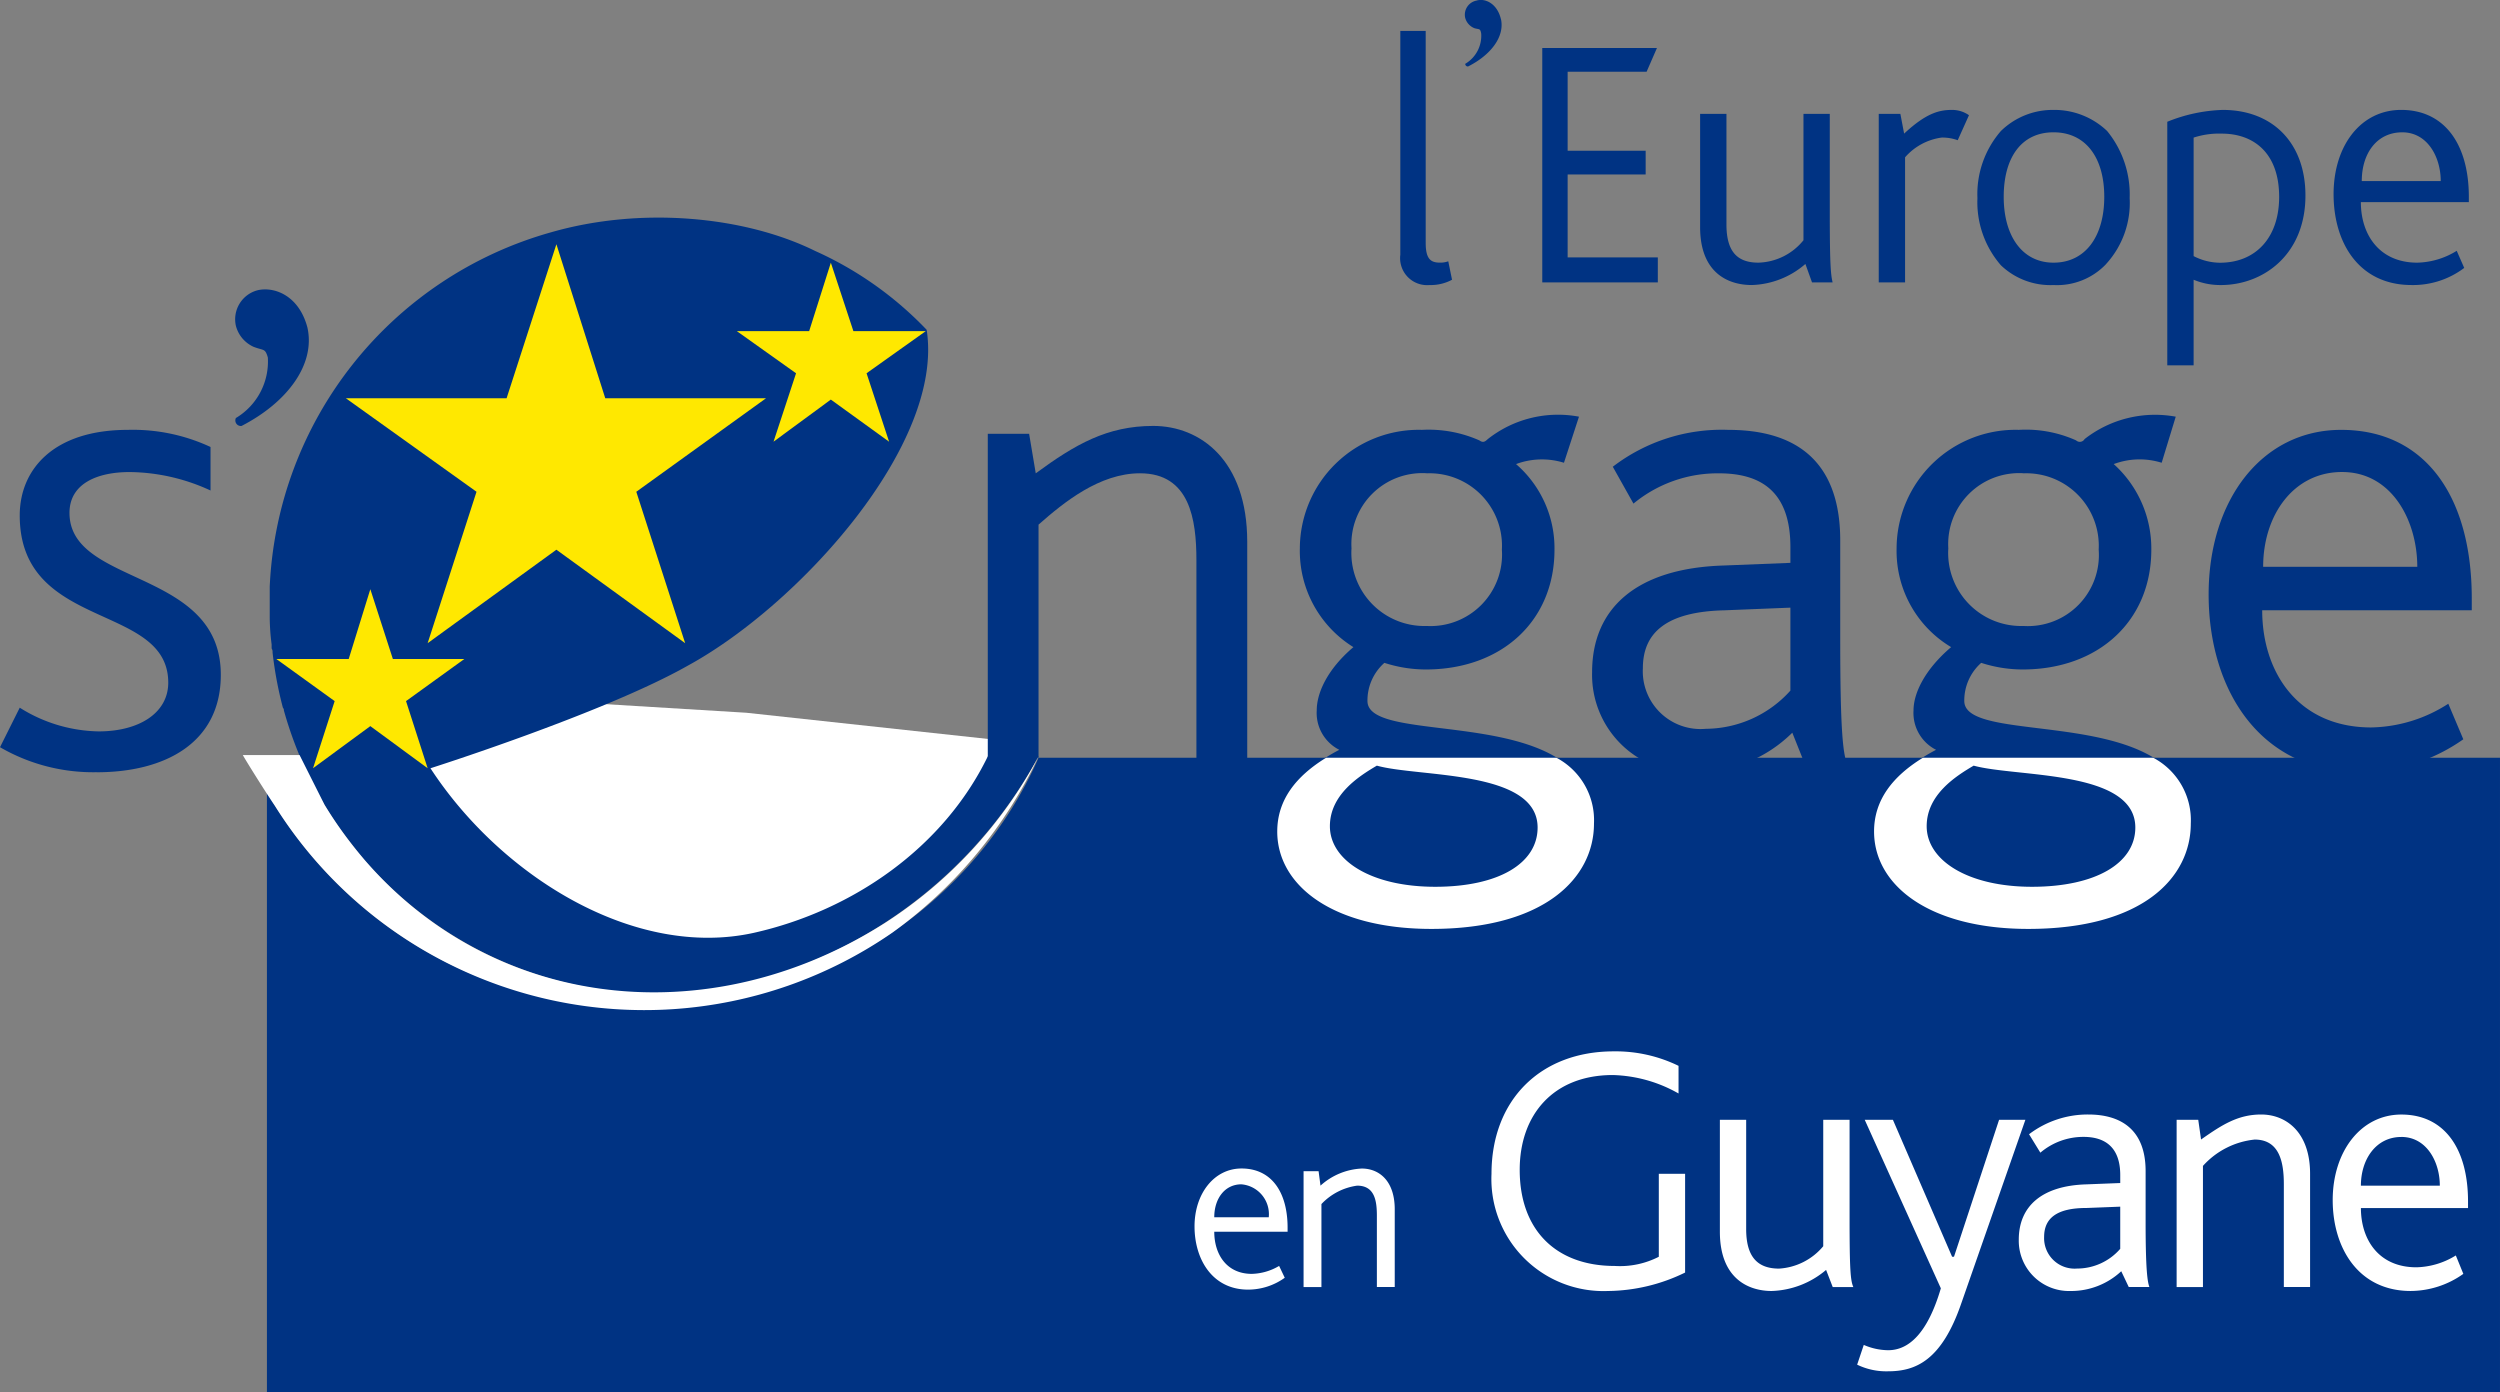
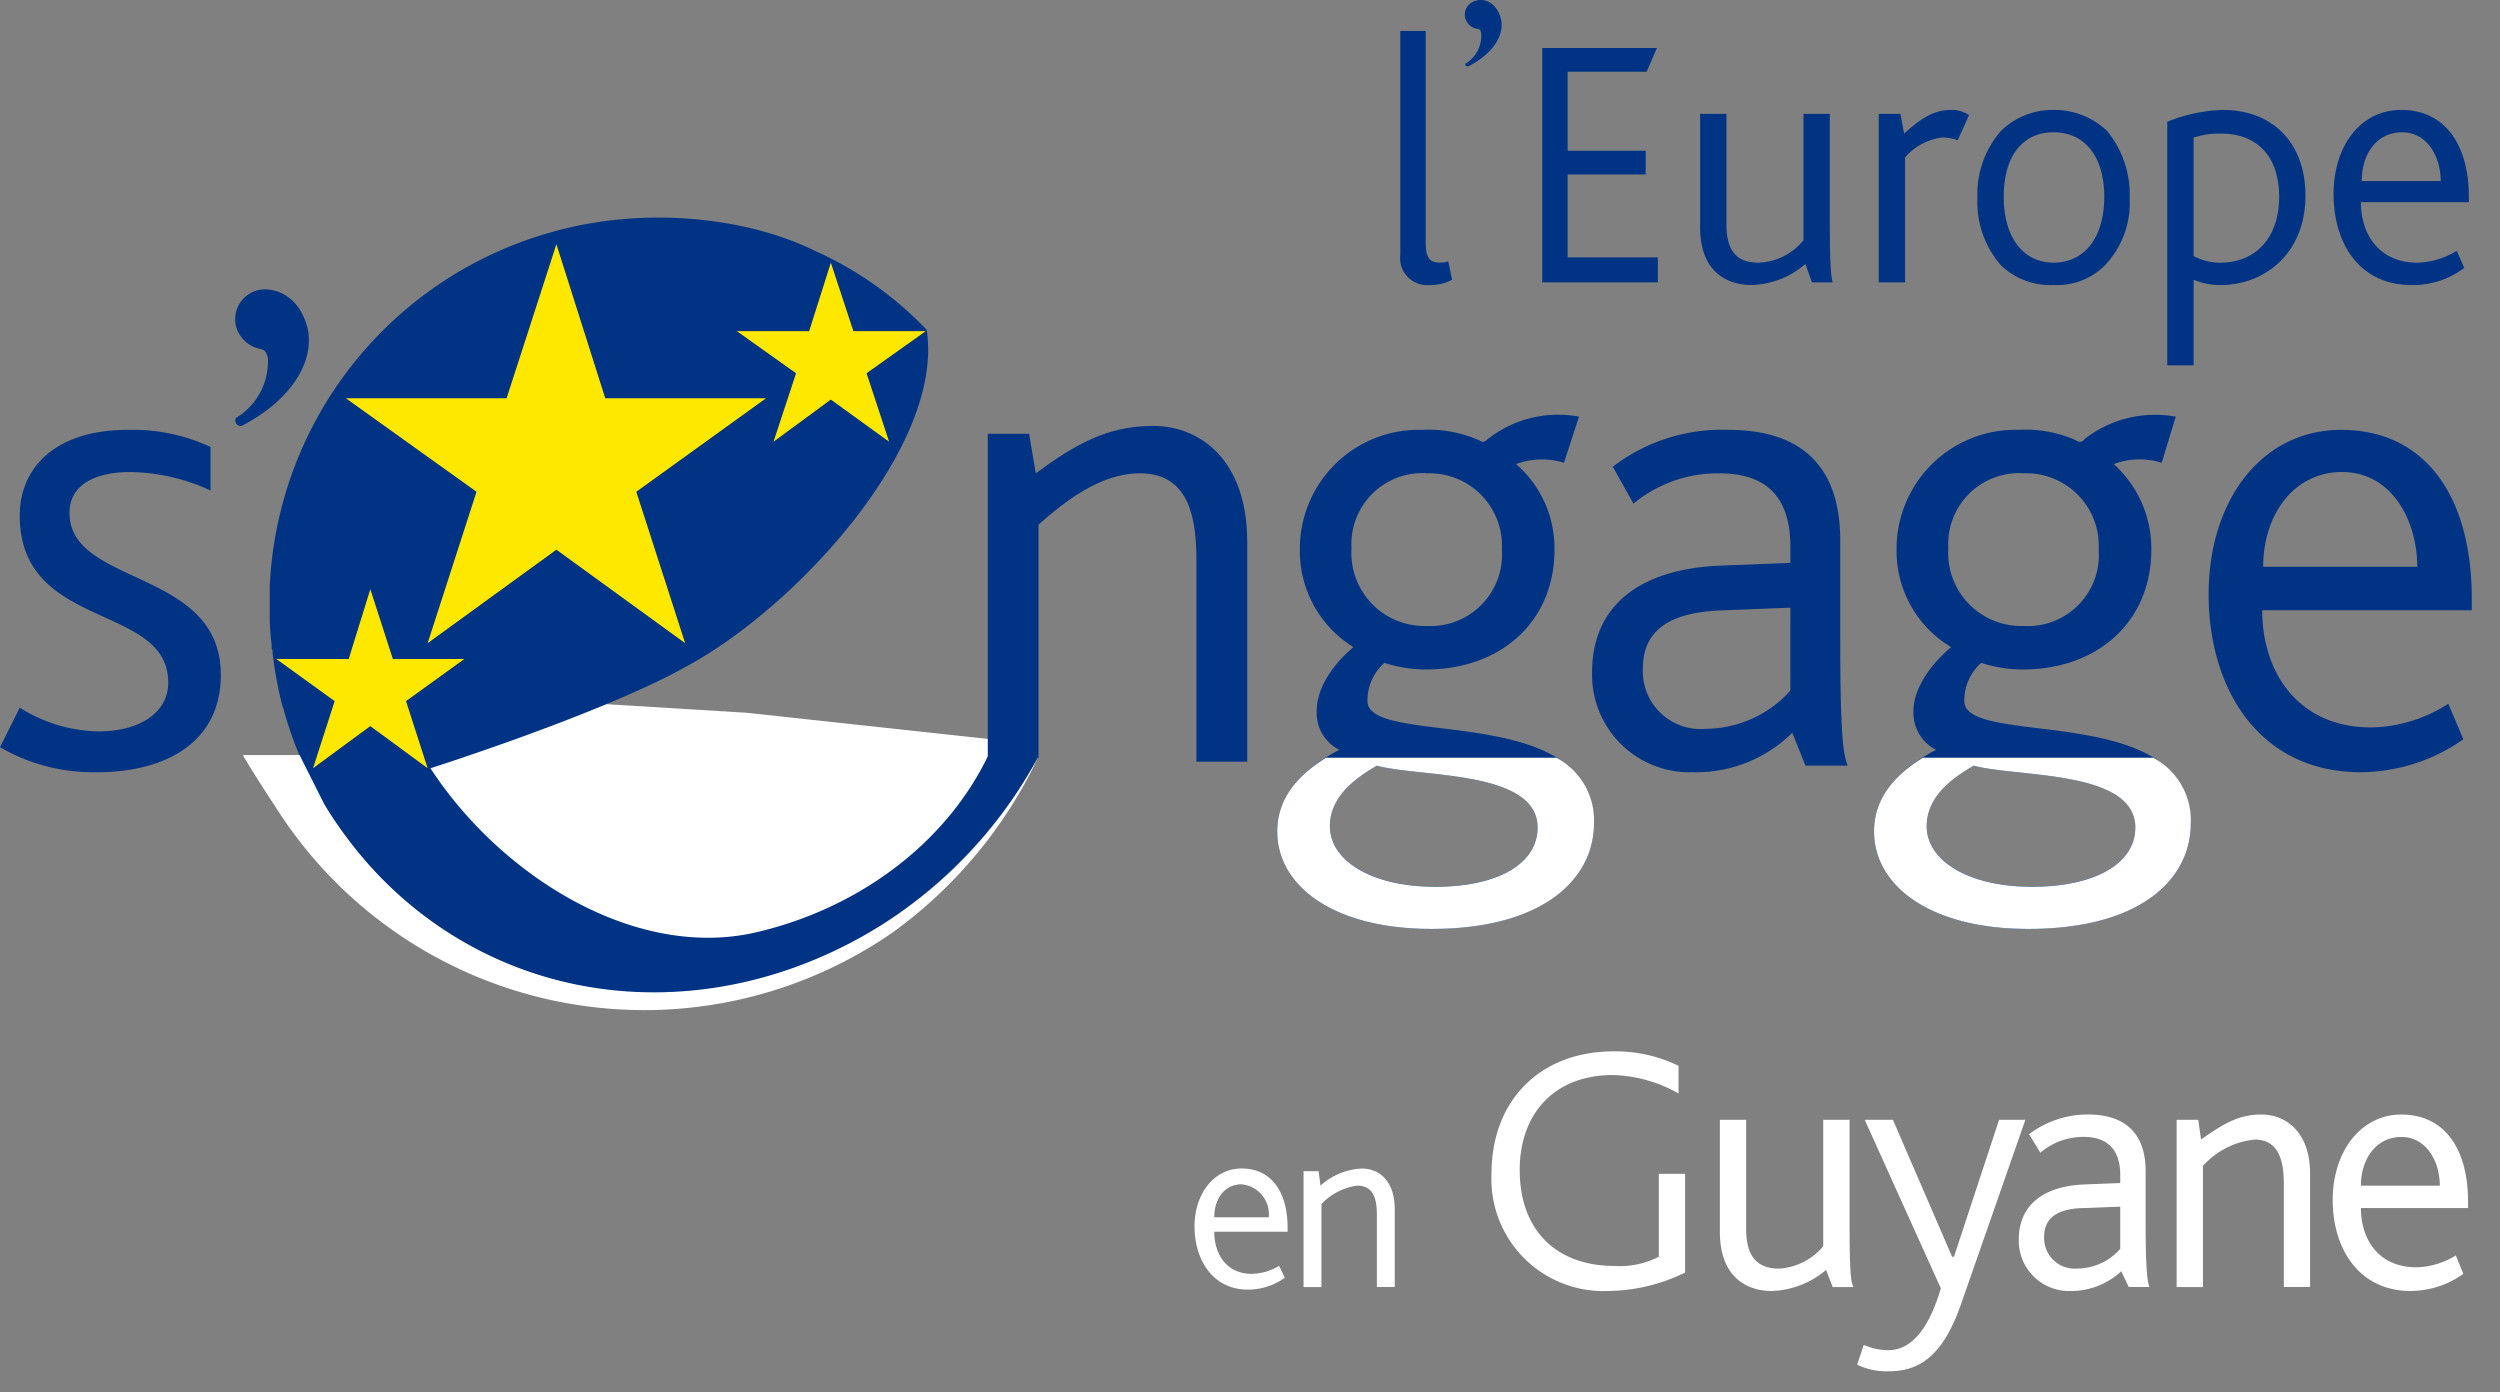
<svg xmlns="http://www.w3.org/2000/svg" width="188.53" height="105.001" viewBox="0 0 188.53 105.001">
  <rect x="0" y="0" width="188.53" height="105.001" fill="#808080" stroke="none" />
  <g id="Groupe_2339" data-name="Groupe 2339" transform="translate(-57.47 -31)">
    <path id="Tracé_5805" data-name="Tracé 5805" d="M93.25,83.5,86.75,90l9.75,9.25,17.25,4.25,16-9.25L134.5,87l-20.75-2.25Z" fill="#fff" style="--darkreader-inline-fill: #181a1b;" data-darkreader-inline-fill="" />
    <g id="Groupe_1866" data-name="Groupe 1866" transform="translate(27.637 2.759)">
-       <path id="Tracé_3676" data-name="Tracé 3676" d="M105.09,76.69c-4.82,11.023-16.3,18.866-29.768,18.866A32.276,32.276,0,0,1,46.9,79.273v45.276H215.3V76.69H105.09" transform="translate(3.062 8.692)" fill="#003383" style="--darkreader-inline-fill: #002969;" data-darkreader-inline-fill="" />
      <path id="Tracé_3677" data-name="Tracé 3677" d="M50.313,49.594c.638,2.78-1.488,5.66-4.962,7.448a.418.418,0,0,1-.425-.6,4.959,4.959,0,0,0,2.408-4.567c-.211-.7-.283-.5-1.063-.795a2.4,2.4,0,0,1-1.346-1.589,2.262,2.262,0,0,1,1.63-2.681c1.275-.3,3.118.4,3.756,2.78" transform="translate(2.697 3.321)" fill="#003383" style="--darkreader-inline-fill: #7dc0ff;" data-darkreader-inline-fill="" />
      <path id="Tracé_3678" data-name="Tracé 3678" d="M37.134,81.544a14,14,0,0,1-7.3-1.886l1.488-2.98a11.488,11.488,0,0,0,5.954,1.788c3.048,0,5.245-1.391,5.245-3.674,0-6.056-11.2-3.873-11.2-12.61,0-3.475,2.551-6.455,8.15-6.455a13.867,13.867,0,0,1,6.238,1.291V60.3a14.8,14.8,0,0,0-6.1-1.391c-2.48,0-4.536.894-4.536,3.077,0,5.561,11.412,4.17,11.412,12.214,0,5.163-4.254,7.348-9.356,7.348" transform="translate(0 4.931)" fill="#003383" style="--darkreader-inline-fill: #7dc0ff;" data-darkreader-inline-fill="" />
      <path id="Tracé_3679" data-name="Tracé 3679" d="M123.125,93.53c-7.442,0-11.624-3.278-11.624-7.349,0-2.681,1.843-4.667,4.678-6.157a3.114,3.114,0,0,1-1.7-2.978c0-1.291.778-3.078,2.765-4.766a8.533,8.533,0,0,1-4.039-7.447,8.969,8.969,0,0,1,9.214-8.938,9.437,9.437,0,0,1,4.324.795c.283.2.423.1.638-.1a8.541,8.541,0,0,1,6.874-1.688l-1.133,3.475a5.591,5.591,0,0,0-3.614.1,8.387,8.387,0,0,1,2.9,6.454c0,5.362-3.969,9.035-9.709,9.035a10.177,10.177,0,0,1-3.118-.5,3.788,3.788,0,0,0-1.277,2.879c0,3.575,17.084-.1,17.084,9.235,0,4.07-3.686,7.944-12.262,7.944m-4.111-12.313c-1.346.794-3.543,2.184-3.543,4.567,0,2.583,3.12,4.568,7.939,4.568s7.725-1.787,7.725-4.468C131.135,81.515,122.2,82.111,119.014,81.217Zm3.758-22.043a5.348,5.348,0,0,0-5.672,5.66,5.507,5.507,0,0,0,5.672,5.857,5.393,5.393,0,0,0,5.668-5.758A5.464,5.464,0,0,0,122.771,59.174Z" transform="translate(14.652 4.762)" fill="#003383" style="--darkreader-inline-fill: #002969;" data-darkreader-inline-fill="" />
      <path id="Tracé_3680" data-name="Tracé 3680" d="M147.722,81.048l-.992-2.483a10.291,10.291,0,0,1-7.515,2.979A7.347,7.347,0,0,1,131.633,74c0-4.865,3.4-7.845,9.924-8.044l5.03-.2v-1.19c0-4.172-2.2-5.561-5.385-5.561a9.968,9.968,0,0,0-6.45,2.283l-1.559-2.78a13.51,13.51,0,0,1,8.719-2.781c4.675,0,8.433,1.986,8.433,8.342v7.447c0,7.049.212,8.737.566,9.532h-3.188m-1.136-11.914-4.962.2c-4.392.1-6.164,1.687-6.164,4.369a4.356,4.356,0,0,0,4.747,4.568,8.644,8.644,0,0,0,6.378-2.88Z" transform="translate(18.264 4.931)" fill="#003383" style="--darkreader-inline-fill: #7dc0ff;" data-darkreader-inline-fill="" />
      <path id="Tracé_3681" data-name="Tracé 3681" d="M161.286,93.53c-7.443,0-11.624-3.278-11.624-7.349,0-2.681,1.843-4.667,4.676-6.157a3.114,3.114,0,0,1-1.7-2.978c0-1.291.85-3.078,2.836-4.766a8.444,8.444,0,0,1-4.113-7.447,8.97,8.97,0,0,1,9.215-8.938,9.252,9.252,0,0,1,4.324.795.412.412,0,0,0,.638-.1,8.623,8.623,0,0,1,6.874-1.688l-1.061,3.475a5.552,5.552,0,0,0-3.615.1,8.569,8.569,0,0,1,2.834,6.454c0,5.362-3.97,9.035-9.71,9.035a10.177,10.177,0,0,1-3.118-.5,3.791,3.791,0,0,0-1.276,2.879c0,3.575,17.083-.1,17.083,9.235,0,4.07-3.616,7.944-12.261,7.944m-4.113-12.313c-1.347.794-3.543,2.184-3.543,4.567,0,2.583,3.117,4.568,7.939,4.568s7.795-1.787,7.795-4.468C169.364,81.515,160.434,82.111,157.174,81.217Zm3.758-22.043a5.349,5.349,0,0,0-5.672,5.66,5.508,5.508,0,0,0,5.672,5.857,5.357,5.357,0,0,0,5.668-5.758A5.464,5.464,0,0,0,160.931,59.174Z" transform="translate(21.498 4.762)" fill="#003383" style="--darkreader-inline-fill: #002969;" data-darkreader-inline-fill="" />
      <path id="Tracé_3682" data-name="Tracé 3682" d="M175.094,69.331c0,4.667,2.694,8.837,8.222,8.837a11.04,11.04,0,0,0,5.812-1.788l1.133,2.681a13.589,13.589,0,0,1-7.724,2.483c-7.726,0-11.483-6.356-11.483-13.405,0-7.15,4.039-12.412,9.994-12.412,6.378,0,9.85,5.064,9.85,12.71v.894H175.094m6.024-10.426c-3.686,0-5.952,3.276-5.952,7.148h11.623C186.789,62.579,184.875,58.906,181.119,58.906Z" transform="translate(25.336 4.931)" fill="#003383" style="--darkreader-inline-fill: #7dc0ff;" data-darkreader-inline-fill="" />
      <path id="Tracé_3683" data-name="Tracé 3683" d="M108.726,80.794V65.6c0-3.078-.5-6.553-4.253-6.553-3.048,0-5.74,2.184-7.653,3.872V80.5H92.993V56.07H96.11l.5,2.979c2.977-2.184,5.386-3.574,8.86-3.574,3.544,0,7.088,2.581,7.088,8.737V80.794h-3.828" transform="translate(11.331 4.886)" fill="#003383" style="--darkreader-inline-fill: #7dc0ff;" data-darkreader-inline-fill="" />
      <path id="Tracé_3684" data-name="Tracé 3684" d="M126.217,29.68c.283,1.291-.71,2.68-2.481,3.574a.2.2,0,0,1-.215-.2,2.453,2.453,0,0,0,1.205-2.283c-.07-.4-.14-.3-.5-.4a1.165,1.165,0,0,1-.71-.794,1.086,1.086,0,0,1,.853-1.291c.636-.2,1.557.2,1.843,1.391" transform="translate(16.807 0)" fill="#003383" style="--darkreader-inline-fill: #7dc0ff;" data-darkreader-inline-fill="" />
      <path id="Tracé_3685" data-name="Tracé 3685" d="M121.57,49.382a2.036,2.036,0,0,1-2.2-2.285V30.219h1.914V46.2c0,1.192.355,1.491,1.064,1.491a1.768,1.768,0,0,0,.638-.1l.284,1.391a3.388,3.388,0,0,1-1.7.4" transform="translate(16.064 0.355)" fill="#003383" style="--darkreader-inline-fill: #7dc0ff;" data-darkreader-inline-fill="" />
      <path id="Tracé_3686" data-name="Tracé 3686" d="M128.447,48.987V31.312h8.647l-.779,1.788h-5.955v5.958h5.883v1.788h-5.883V47.1h6.8v1.887h-8.719" transform="translate(17.692 0.551)" fill="#003383" style="--darkreader-inline-fill: #7dc0ff;" data-darkreader-inline-fill="" />
      <path id="Tracé_3687" data-name="Tracé 3687" d="M146.978,48.232l-.5-1.391a6.454,6.454,0,0,1-4.039,1.589c-1.771,0-3.9-.894-3.9-4.369v-8.54h1.986v8.342c0,2.084.849,2.879,2.408,2.879a4.527,4.527,0,0,0,3.4-1.689V35.522h1.984V42.87c0,3.972.071,4.767.215,5.363h-1.56" transform="translate(19.503 1.306)" fill="#003383" style="--darkreader-inline-fill: #7dc0ff;" data-darkreader-inline-fill="" />
      <path id="Tracé_3688" data-name="Tracé 3688" d="M155.916,37.554a3.4,3.4,0,0,0-1.205-.2,4.449,4.449,0,0,0-2.765,1.49v9.433h-1.985V35.567h1.631l.283,1.49c1.7-1.589,2.693-1.788,3.614-1.788a2.192,2.192,0,0,1,1.276.4l-.849,1.887" transform="translate(21.552 1.261)" fill="#003383" style="--darkreader-inline-fill: #7dc0ff;" data-darkreader-inline-fill="" />
      <path id="Tracé_3689" data-name="Tracé 3689" d="M165.981,46.887a5.1,5.1,0,0,1-3.969,1.589,5.4,5.4,0,0,1-3.97-1.49,7.255,7.255,0,0,1-1.771-5.064,7.256,7.256,0,0,1,1.771-5.063,5.59,5.59,0,0,1,3.97-1.59,5.756,5.756,0,0,1,4.039,1.59,7.558,7.558,0,0,1,1.7,5.063,6.826,6.826,0,0,1-1.774,4.965m-3.969-9.929c-2.41,0-3.755,1.887-3.755,4.865s1.416,4.965,3.755,4.965c2.41,0,3.828-1.987,3.828-4.965S164.422,36.958,162.012,36.958Z" transform="translate(22.684 1.261)" fill="#003383" style="--darkreader-inline-fill: #7dc0ff;" data-darkreader-inline-fill="" />
      <path id="Tracé_3690" data-name="Tracé 3690" d="M172.451,48.476a5.234,5.234,0,0,1-2.055-.4v6.454H168.41V36.163a12.045,12.045,0,0,1,4.183-.894c3.755,0,6.236,2.484,6.236,6.455,0,4.468-3.188,6.752-6.378,6.752m.071-11.419a6.19,6.19,0,0,0-2.125.3v8.936a4.377,4.377,0,0,0,1.983.5c2.695,0,4.466-1.887,4.466-4.965C176.845,38.448,174.86,37.057,172.521,37.057Z" transform="translate(24.862 1.261)" fill="#003383" style="--darkreader-inline-fill: #7dc0ff;" data-darkreader-inline-fill="" />
      <path id="Tracé_3691" data-name="Tracé 3691" d="M181.1,42.22c0,2.483,1.416,4.568,4.252,4.568a5.877,5.877,0,0,0,2.977-.894l.566,1.29a6.392,6.392,0,0,1-3.969,1.291c-3.969,0-5.883-3.179-5.883-6.851s2.057-6.356,5.1-6.356c3.26,0,5.1,2.583,5.1,6.554v.4H181.1m3.117-5.263c-1.913,0-3.048,1.589-3.048,3.674h5.954C187.127,38.845,186.135,36.958,184.221,36.958Z" transform="translate(26.77 1.261)" fill="#003383" style="--darkreader-inline-fill: #7dc0ff;" data-darkreader-inline-fill="" />
      <path id="Tracé_3692" data-name="Tracé 3692" d="M111.5,82.251c0,4.071,4.182,7.349,11.624,7.349,8.577,0,12.262-3.874,12.262-7.944a5.323,5.323,0,0,0-2.835-4.965H115.188c-2.268,1.391-3.687,3.179-3.687,5.561m7.513-4.964c3.19.894,12.121.3,12.121,4.667,0,2.681-2.906,4.468-7.725,4.468s-7.939-1.985-7.939-4.568C115.471,79.471,117.668,78.081,119.014,77.287Z" transform="translate(14.652 8.692)" fill="#fff" style="--darkreader-inline-fill: #e8e6e3;" data-darkreader-inline-fill="" />
      <path id="Tracé_3693" data-name="Tracé 3693" d="M149.662,82.251c0,4.071,4.181,7.349,11.624,7.349,8.645,0,12.261-3.874,12.261-7.944a5.323,5.323,0,0,0-2.835-4.965H153.348c-2.269,1.391-3.686,3.179-3.686,5.561m7.512-4.964c3.26.894,12.19.3,12.19,4.667,0,2.681-2.976,4.468-7.795,4.468s-7.939-1.985-7.939-4.568C153.631,79.471,155.827,78.081,157.174,77.287Z" transform="translate(21.498 8.692)" fill="#fff" style="--darkreader-inline-fill: #e8e6e3;" data-darkreader-inline-fill="" />
      <path id="Tracé_3694" data-name="Tracé 3694" d="M88.188,44.659c-5.245-2.582-13.042-3.375-19.917-1.389A29.108,29.108,0,0,0,47.08,69.978v2.384a16.733,16.733,0,0,0,.143,1.985v.3a.472.472,0,0,1,.07.3,28.745,28.745,0,0,0,.78,4.169c.072.1.072.1.072.2A29.406,29.406,0,0,0,49.7,83.582l.072.1a27.011,27.011,0,0,0,2.339,4.17l.142.2.071.1c.566.794,1.2,1.589,1.842,2.384A29.208,29.208,0,0,0,84.22,99.569a34.737,34.737,0,0,0,20.838-16.782H101.23C97.9,89.639,91.094,94.405,83.582,96.093c-9,1.985-19.065-4.269-24.382-12.412h0s13.113-4.17,19.42-7.744c8.364-4.568,19.349-16.682,18-25.321a26.716,26.716,0,0,0-8.434-5.957" transform="translate(3.094 2.496)" fill="#003383" style="--darkreader-inline-fill: #002969;" data-darkreader-inline-fill="" />
      <path id="Tracé_3695" data-name="Tracé 3695" d="M79.711,58.539l4.324-3.178,4.394,3.178-1.7-5.163L91.193,50.2H85.736l-1.7-5.162L82.4,50.2H76.947l4.465,3.178-1.7,5.163" transform="translate(8.453 3.013)" fill="#ffe800" style="--darkreader-inline-fill: #ffea1a;" data-darkreader-inline-fill="" />
      <path id="Tracé_3696" data-name="Tracé 3696" d="M50.265,79.418l4.324-3.178,4.324,3.178-1.631-5.064,4.4-3.177H56.29l-1.7-5.262-1.63,5.262H47.5l4.4,3.177-1.631,5.064" transform="translate(3.17 6.759)" fill="#ffe800" style="--darkreader-inline-fill: #ffea1a;" data-darkreader-inline-fill="" />
      <path id="Tracé_3697" data-name="Tracé 3697" d="M58.114,73.943l9.709-7.05,9.711,7.05L73.849,62.524l9.781-7.05H71.509L67.824,43.857,64.068,55.474H51.948l9.852,7.05L58.114,73.943" transform="translate(3.968 2.802)" fill="#ffe800" style="--darkreader-inline-fill: #ffea1a;" data-darkreader-inline-fill="" />
      <path id="Tracé_3698" data-name="Tracé 3698" d="M107.7,107.724c0,1.688.921,3.177,2.834,3.177a4.231,4.231,0,0,0,2.057-.6l.425.894a4.757,4.757,0,0,1-2.765.894c-2.693,0-4.039-2.283-4.039-4.766s1.488-4.369,3.543-4.369c2.269,0,3.475,1.788,3.475,4.468v.3H107.7m2.055-3.575c-1.275,0-2.055,1.092-2.055,2.483h4.11A2.262,2.262,0,0,0,109.756,104.149Z" transform="translate(13.703 13.405)" fill="#fff" style="--darkreader-inline-fill: #e8e6e3;" data-darkreader-inline-fill="" />
      <path id="Tracé_3699" data-name="Tracé 3699" d="M118.712,111.894v-5.363c0-1.092-.14-2.283-1.488-2.283a4.554,4.554,0,0,0-2.693,1.389v6.257h-1.347v-8.738h1.132l.144,1.092a4.964,4.964,0,0,1,3.118-1.29c1.276,0,2.481.894,2.481,3.077v5.859h-1.348" transform="translate(14.954 13.405)" fill="#fff" style="--darkreader-inline-fill: #e8e6e3;" data-darkreader-inline-fill="" />
      <path id="Tracé_3700" data-name="Tracé 3700" d="M133.991,113.536A8.453,8.453,0,0,1,125.2,104.7c0-5.561,3.686-9.235,9.215-9.235a10.808,10.808,0,0,1,4.89,1.092v2.085a10.548,10.548,0,0,0-4.962-1.391c-4.464,0-7.016,2.979-7.016,7.15,0,4.568,2.765,7.247,7.159,7.247a6.408,6.408,0,0,0,3.331-.693V104.7H139.8v7.446a13.507,13.507,0,0,1-5.812,1.391" transform="translate(17.11 12.061)" fill="#fff" style="--darkreader-inline-fill: #e8e6e3;" data-darkreader-inline-fill="" />
      <path id="Tracé_3701" data-name="Tracé 3701" d="M148.312,112.453l-.5-1.291a6.651,6.651,0,0,1-4.11,1.589c-1.7,0-3.9-.894-3.9-4.468v-8.44h1.983v8.241c0,2.086.85,2.979,2.481,2.979a4.7,4.7,0,0,0,3.331-1.688V99.843h1.986v7.348c0,3.971.068,4.766.283,5.263h-1.559" transform="translate(19.73 12.846)" fill="#fff" style="--darkreader-inline-fill: #e8e6e3;" data-darkreader-inline-fill="" />
      <path id="Tracé_3702" data-name="Tracé 3702" d="M156.447,113.644c-1.488,4.369-3.473,5.163-5.529,5.163a5.023,5.023,0,0,1-2.338-.5l.5-1.49a4.69,4.69,0,0,0,1.842.4c1.56,0,2.977-1.291,3.97-4.667l-5.741-12.709h2.126l4.464,10.327h.143l3.4-10.327h1.984l-4.819,13.8" transform="translate(21.304 12.846)" fill="#fff" style="--darkreader-inline-fill: #e8e6e3;" data-darkreader-inline-fill="" />
      <path id="Tracé_3703" data-name="Tracé 3703" d="M167.208,112.514l-.566-1.192a5.545,5.545,0,0,1-3.828,1.49,3.792,3.792,0,0,1-3.9-3.872c0-2.483,1.7-4.071,5.1-4.17l2.552-.1v-.6c0-2.086-1.133-2.88-2.765-2.88a5,5,0,0,0-3.259,1.191l-.853-1.391a7.312,7.312,0,0,1,4.466-1.488c2.41,0,4.324,1.093,4.324,4.269v3.872c0,3.575.14,4.469.283,4.866h-1.559m-.638-6.057-2.552.1c-2.267,0-3.188.795-3.188,2.185a2.3,2.3,0,0,0,2.481,2.382,4.311,4.311,0,0,0,3.259-1.488Z" transform="translate(23.159 12.786)" fill="#fff" style="--darkreader-inline-fill: #e8e6e3;" data-darkreader-inline-fill="" />
      <path id="Tracé_3704" data-name="Tracé 3704" d="M177.092,112.514v-7.745c0-1.589-.283-3.377-2.2-3.377a6.075,6.075,0,0,0-3.9,1.986v9.136h-1.985V99.9h1.63l.212,1.488c1.559-1.091,2.765-1.886,4.536-1.886,1.842,0,3.686,1.291,3.686,4.469v8.539h-1.984" transform="translate(24.97 12.786)" fill="#fff" style="--darkreader-inline-fill: #e8e6e3;" data-darkreader-inline-fill="" />
      <path id="Tracé_3705" data-name="Tracé 3705" d="M181.114,106.555c0,2.384,1.346,4.469,4.181,4.469a5.887,5.887,0,0,0,2.976-.893l.567,1.389a6.9,6.9,0,0,1-3.969,1.29c-3.97,0-5.882-3.276-5.882-6.851,0-3.674,2.126-6.454,5.174-6.454,3.26,0,5.031,2.582,5.031,6.553v.5h-8.079m3.048-5.362c-1.914,0-3.048,1.688-3.048,3.674h5.952C187.067,103.081,186.074,101.194,184.162,101.194Z" transform="translate(26.76 12.786)" fill="#fff" style="--darkreader-inline-fill: #e8e6e3;" data-darkreader-inline-fill="" />
      <path id="Tracé_3706" data-name="Tracé 3706" d="M51.247,80.255c9.035,14.833,27.444,18.347,42.3,8.886A33.974,33.974,0,0,0,105.09,76.606,34.408,34.408,0,0,1,94.061,89.9a32.887,32.887,0,0,1-46.568-9.576c-.786-1.162-2.174-3.387-2.411-3.819h4.281Z" transform="translate(3.062 8.677)" fill="#fff" style="--darkreader-inline-fill: #181a1b;" data-darkreader-inline-fill="" />
    </g>
  </g>
</svg>